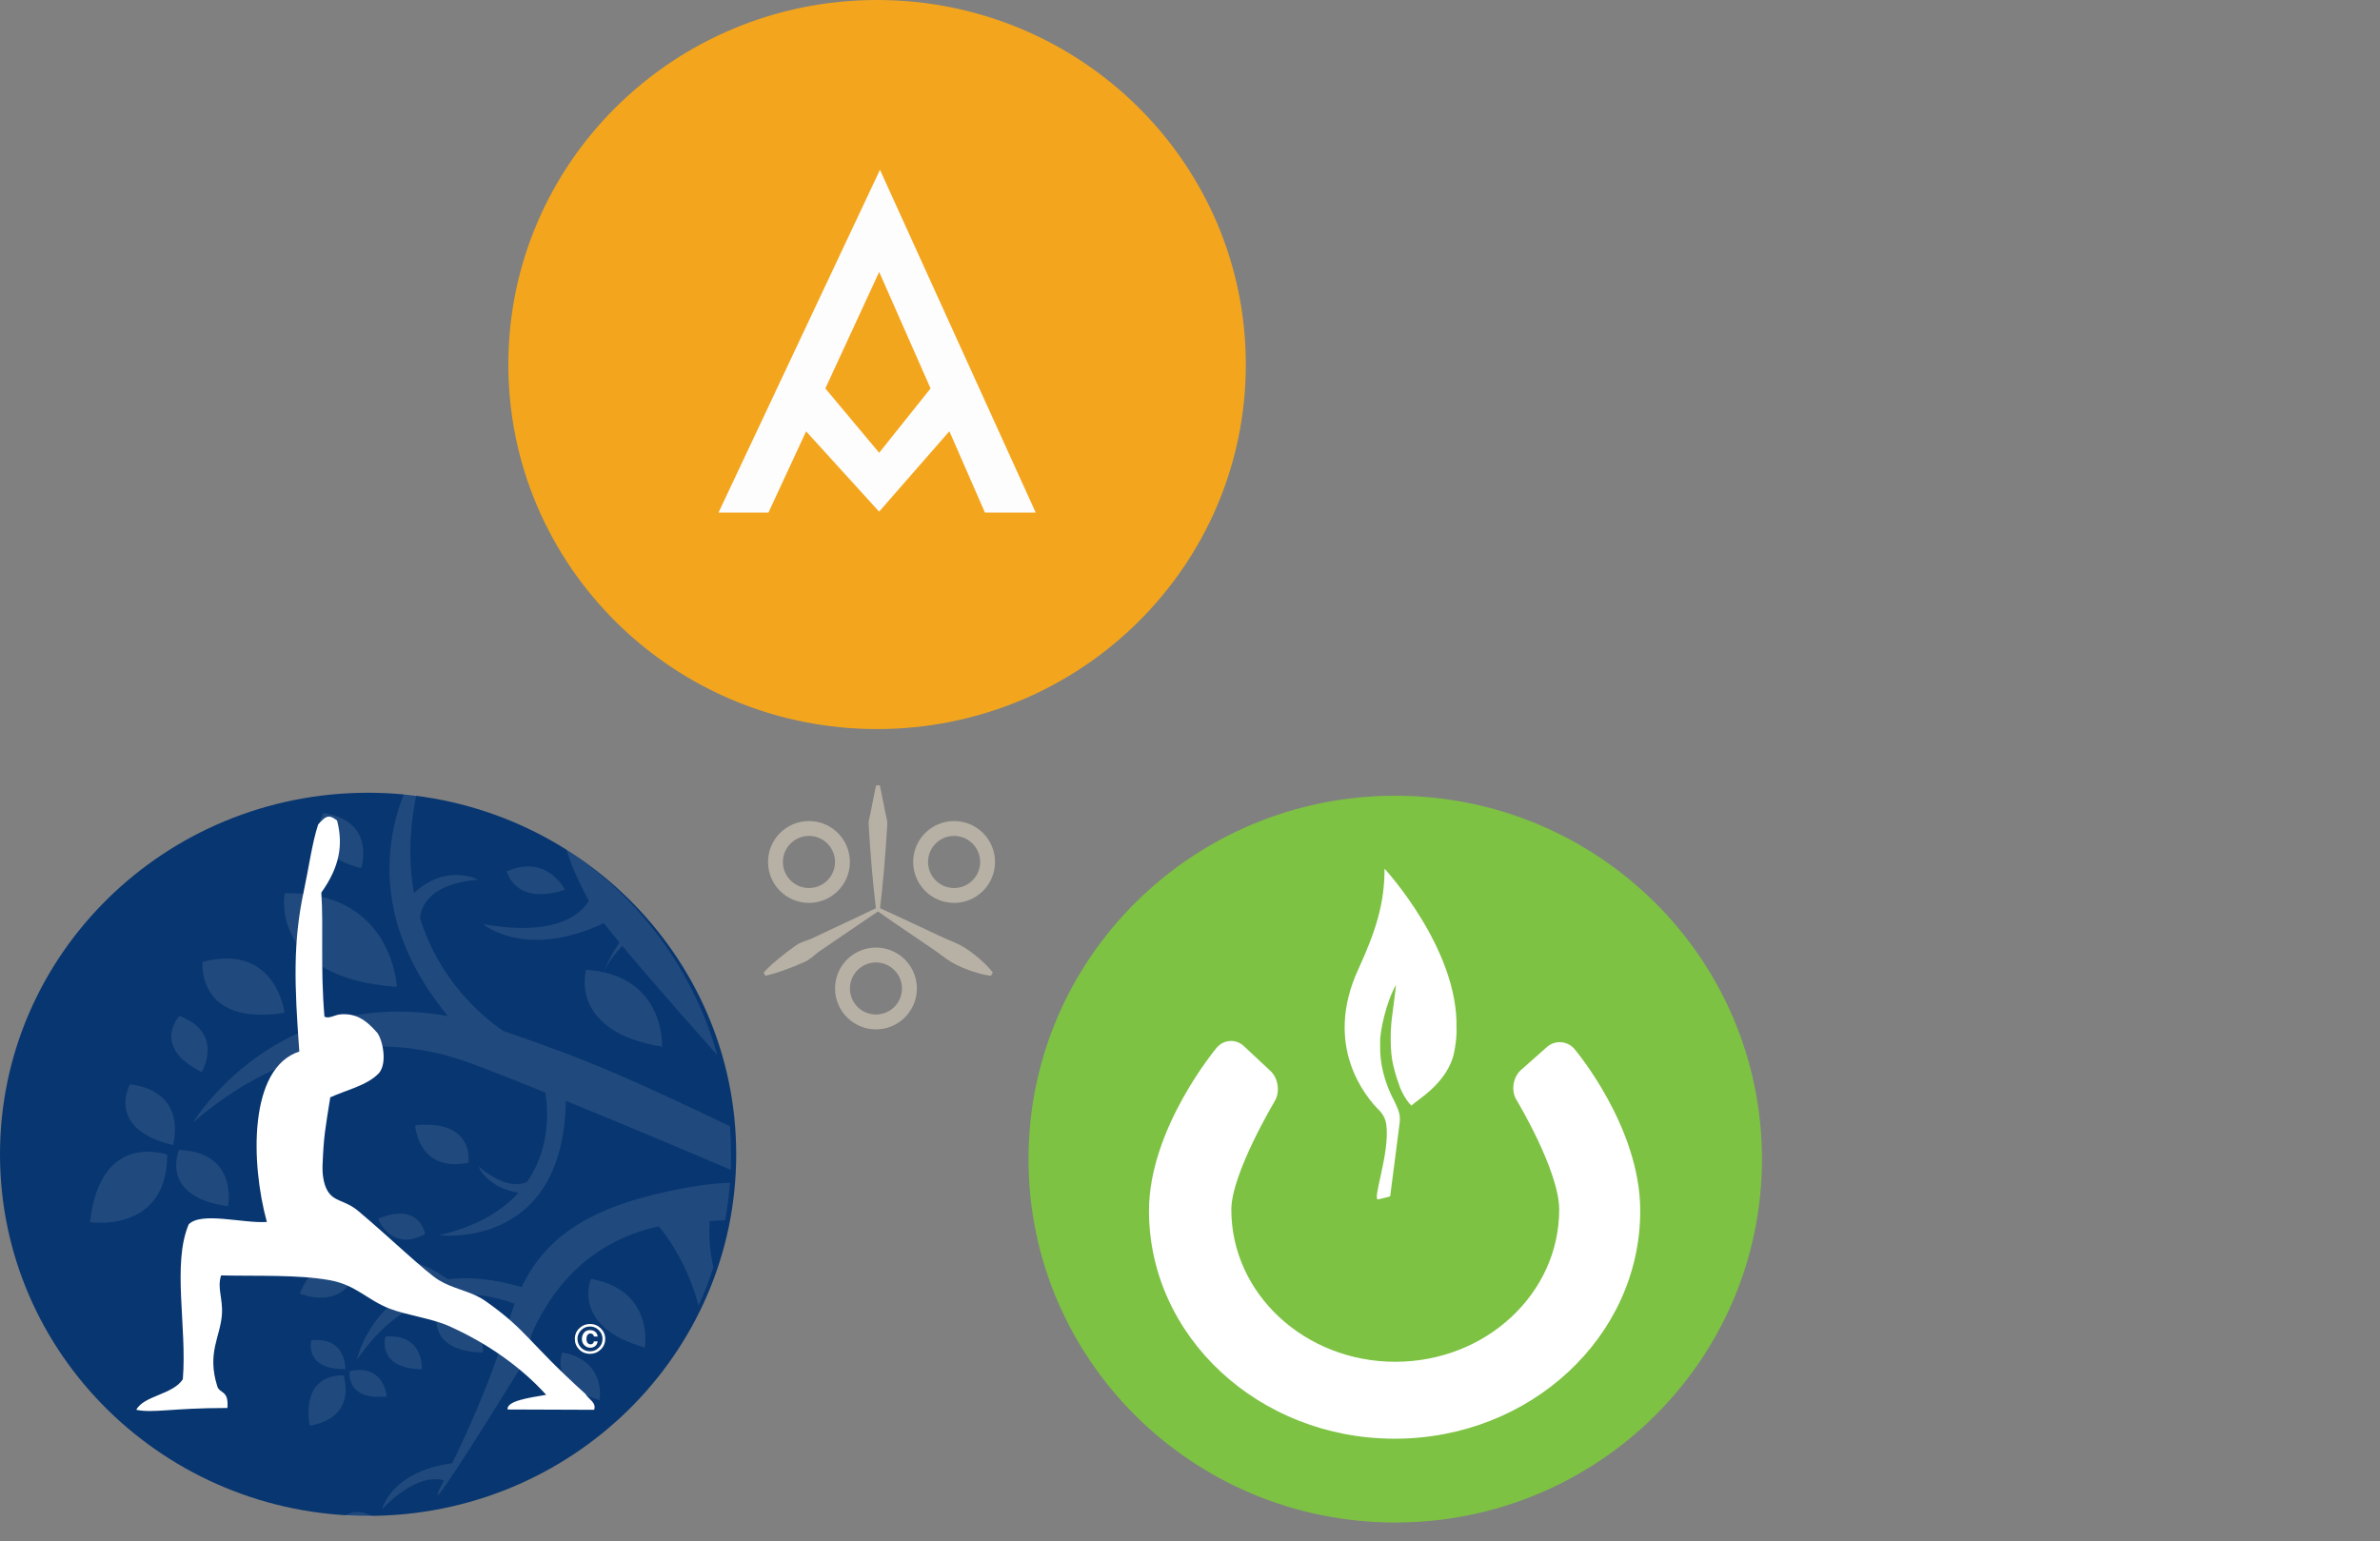
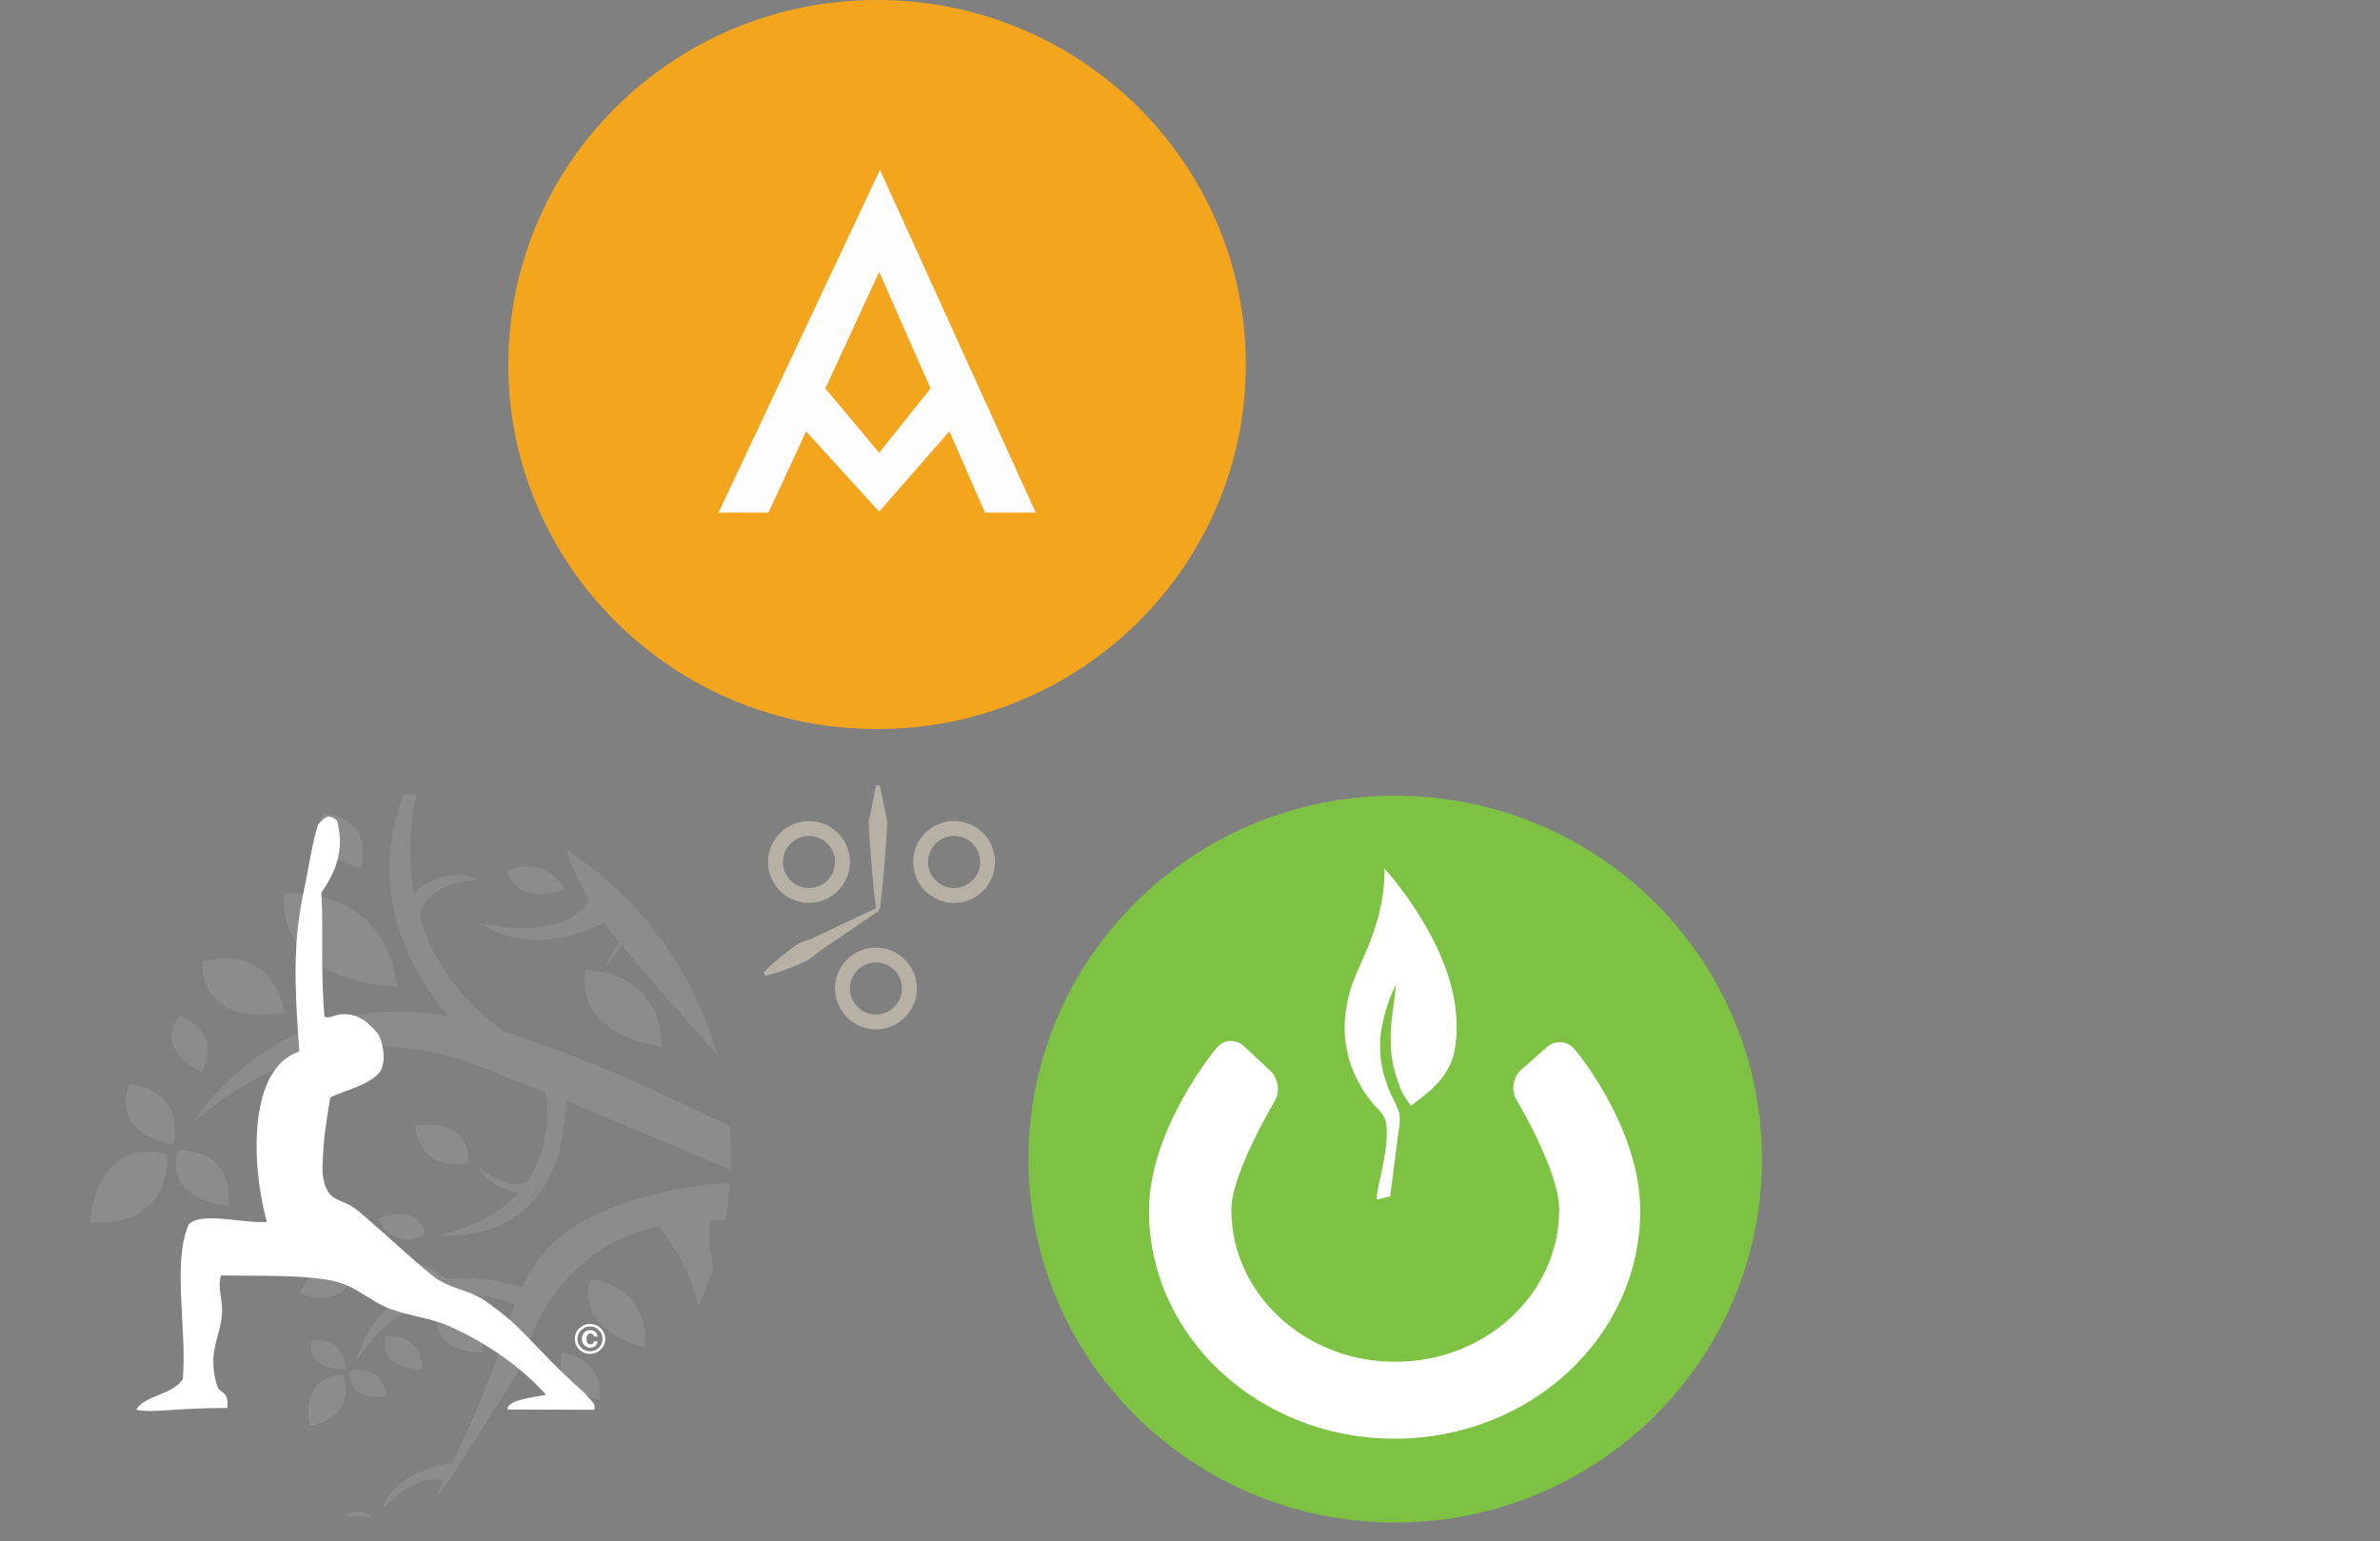
<svg xmlns="http://www.w3.org/2000/svg" xmlns:xlink="http://www.w3.org/1999/xlink" version="1.1" x="0px" y="0px" width="639.587px" height="414.204px" viewBox="0 0 639.587 414.204" enable-background="new 0 0 639.587 414.204" xml:space="preserve">
  <rect x="0" y="0" width="639.587" height="414.204" fill="#808080" stroke="none" />
  <defs>
</defs>
  <g>
    <g opacity="0">
      <path d="M264.36,138.271l-9.37-21.437l-18.737,21.437l-19.487-21.437l-9.94,21.437h-14.521l44.181-93.818l42.62,93.818H264.36z     M235.696,0.5c-54.455,0-98.585,43.643-98.585,97.479c0,53.836,44.13,97.48,98.585,97.48c54.467,0,98.599-43.644,98.599-97.48    C334.295,44.143,290.163,0.5,235.696,0.5" />
      <path fill="none" stroke="#000000" stroke-miterlimit="10" d="M264.36,138.271l-9.37-21.437l-18.737,21.437l-19.487-21.437    l-9.94,21.437h-14.521l44.181-93.818l42.62,93.818H264.36z M235.696,0.5c-54.455,0-98.585,43.643-98.585,97.479    c0,53.836,44.13,97.48,98.585,97.48c54.467,0,98.599-43.644,98.599-97.48C334.295,44.143,290.163,0.5,235.696,0.5" />
    </g>
    <g>
      <path fill="#F3A61D" d="M264.36,138.271l-9.37-21.437l-18.737,21.437l-19.487-21.437l-9.94,21.437h-14.521l44.181-93.818    l42.62,93.818H264.36z M235.696,0.5c-54.455,0-98.585,43.643-98.585,97.479c0,53.836,44.13,97.48,98.585,97.48    c54.467,0,98.599-43.644,98.599-97.48C334.295,44.143,290.163,0.5,235.696,0.5" />
      <path fill="none" stroke="#F3A61D" stroke-miterlimit="10" d="M264.36,138.271l-9.37-21.437l-18.737,21.437l-19.487-21.437    l-9.94,21.437h-14.521l44.181-93.818l42.62,93.818H264.36z M235.696,0.5c-54.455,0-98.585,43.643-98.585,97.479    c0,53.836,44.13,97.48,98.585,97.48c54.467,0,98.599-43.644,98.599-97.48C334.295,44.143,290.163,0.5,235.696,0.5" />
    </g>
  </g>
  <g>
    <g opacity="0">
      <polygon points="222.384,104.33 236.253,120.912 249.494,104.33 236.253,74.307   " />
      <polygon fill="none" stroke="#000000" stroke-miterlimit="10" points="222.384,104.33 236.253,120.912 249.494,104.33     236.253,74.307   " />
    </g>
    <g>
      <polygon fill="#F3A61D" points="222.384,104.33 236.253,120.912 249.494,104.33 236.253,74.307   " />
      <polygon fill="none" stroke="#F3A61D" stroke-miterlimit="10" points="222.384,104.33 236.253,120.912 249.494,104.33     236.253,74.307   " />
    </g>
  </g>
  <path fill="#7DC243" d="M473.496,311.548c0,53.948-44.122,97.678-98.554,97.678c-54.423,0-98.55-43.731-98.55-97.678  c0-53.942,44.127-97.67,98.55-97.67C429.374,213.878,473.496,257.606,473.496,311.548" />
  <path fill="#FFFFFF" d="M423.103,281.95c-1.885-2.221-5.22-2.454-7.399-0.52l-6.943,6.15c-2.181,1.928-2.743,5.55-1.237,8.046  c0,0,11.485,19.003,11.485,29.507c0,22.573-19.723,40.892-44.055,40.892c-24.334,0-44.054-18.319-44.054-40.892  c0-9.673,11.652-29.138,11.652-29.138c1.493-2.496,0.975-6.169-1.152-8.161l-7.136-6.667c-2.132-1.992-5.41-1.794-7.287,0.431  c0,0-18.207,21.629-18.207,43.841c0,33.826,29.552,61.262,66.009,61.262c36.457,0,66.008-27.436,66.008-61.262  C440.788,302.731,423.103,281.95,423.103,281.95" />
  <path fill="#FFFFFF" d="M372.537,302.215c-0.204-1.444-0.884-2.76-1.902-3.773c-3.709-3.718-15.048-17.354-5.628-37.883  c4.768-10.387,7.067-17.761,7.067-27.07c0,0,19.885,21.49,19.336,42.84c0,0,0.204,2.294-0.62,6.46  c-1.697,8.561-10.688,13.239-11.392,14.338c-0.165,0.265-2.534-2.591-3.521-5.861c-0.422-1.374-0.528-1.206-1.429-4.777  c-0.992-3.929-0.788-9.65-0.424-12.683c0.417-3.457,1.243-9.272,1.087-9.01c-2.564,4.497-4.322,12.446-4.22,15.391  c0.058,1.438-0.42,5.839,2.318,12.612c1.147,2.828,1.393,2.561,2.552,5.578c0.396,1.051,0.533,2.193,0.387,3.308l-2.56,19.871  c0,0-0.789,0.276-3.201,0.816C368.591,322.768,373.612,309.866,372.537,302.215" />
-   <path fill-rule="evenodd" clip-rule="evenodd" fill="#083670" d="M197.841,310.257c0,53.668-44.295,97.188-98.92,97.188  c-54.642,0-98.92-43.52-98.92-97.188c0-53.681,44.278-97.179,98.92-97.179C153.546,213.077,197.841,256.576,197.841,310.257" />
  <path fill-rule="evenodd" clip-rule="evenodd" fill="#FFFFFF" d="M81.686,239.292c1.284-5.998,2.181-12.693,3.818-17.703  c2.321-2.706,3.167-2.498,5.082-1.043c1.703,6.663,0.64,12.493-4.233,19.372c0.633,9.579-0.291,19.867,0.836,33.327  c1.298,0.694,2.685-0.514,4.45-0.619c3.784-0.256,6.508,1.221,9.756,4.986c1.437,1.962,2.764,8.132,0.429,10.838  c-3.181,3.34-8.642,4.468-13.066,6.494c-1.355,8.505-1.773,10.385-2.083,18.421c-0.059,1.499,0.097,4.668,1.362,6.74  c1.836,3.018,4.641,2.374,8.265,5.412c7.873,6.593,18.165,16.479,21.659,18.584c0.865,0.526,1.764,0.956,2.66,1.336  c3.386,1.445,6.831,2.14,9.828,4.249c11.316,7.98,11.238,10.836,26.864,24.96c0.849,1.447,3.033,2.343,2.351,4.286  c-8.346,0-14.947-0.087-23.276-0.087c-0.219-2.288,5.517-3.116,10.387-3.942c-6.818-7.537-15.97-13.973-26.296-18.551  c-4.433-1.965-11.157-2.852-15.686-4.578c-6.111-2.332-9.115-6.447-16.321-7.706c-8.49-1.5-19.417-1.035-29.059-1.259  c-1.115,3.532,0.553,6.152,0.215,10.628c-0.448,5.9-4.014,10.219-1.283,19.013c0.571,2.289,3.2,0.99,2.763,5.992  c-15.049,0-19.924,1.453-24.48,0.49c2.009-3.823,9.8-4.049,12.503-8.204c1.166-13.89-2.935-31.096,1.593-41.664  c3.469-3.432,14.47-0.209,20.992-0.617c-4.36-15.844-4.934-41.396,8.718-45.811C79.136,264.71,78.672,253.291,81.686,239.292" />
  <path fill="#FFFFFF" d="M161.409,362.749c-0.789,0.757-1.745,1.138-2.842,1.138c-1.157,0-2.136-0.396-2.908-1.162  c-0.783-0.779-1.175-1.732-1.175-2.856c0-1.166,0.424-2.141,1.266-2.913c0.797-0.729,1.729-1.092,2.818-1.092  c1.108,0,2.069,0.388,2.871,1.167c0.796,0.79,1.205,1.734,1.205,2.839C162.643,361.008,162.233,361.961,161.409,362.749   M156.175,357.542c-0.671,0.652-0.991,1.43-0.991,2.327c0,0.931,0.339,1.718,0.991,2.381c0.66,0.638,1.448,0.963,2.392,0.963  c0.912,0,1.716-0.325,2.369-0.982c0.662-0.649,0.982-1.445,0.982-2.362c0-0.897-0.32-1.662-0.982-2.327  c-0.654-0.666-1.458-0.998-2.369-0.998C157.604,356.544,156.817,356.875,156.175,357.542 M159.864,361.866  c-0.385,0.266-0.785,0.383-1.208,0.383c-0.617,0-1.156-0.225-1.609-0.662c-0.442-0.424-0.675-1.005-0.675-1.703  c0-0.672,0.202-1.221,0.587-1.69c0.389-0.466,0.921-0.691,1.608-0.691c0.417,0,0.788,0.085,1.108,0.256  c0.516,0.296,0.859,0.772,0.961,1.491l-1.033-0.023c-0.061-0.317-0.202-0.547-0.398-0.647c-0.172-0.116-0.362-0.164-0.559-0.164  c-0.305,0-0.559,0.115-0.74,0.372c-0.206,0.247-0.301,0.61-0.301,1.106c0,0.503,0.111,0.874,0.333,1.092  c0.215,0.232,0.46,0.348,0.768,0.348c0.278,0,0.472-0.076,0.631-0.232c0.142-0.156,0.237-0.334,0.266-0.56h1.017  C160.501,361.169,160.251,361.621,159.864,361.866" />
  <g>
    <defs>
      <path id="SVGID_1_" d="M4.679,310.367c0,53.779,42.932,97.367,95.881,97.367c52.95,0,95.884-43.587,95.884-97.367    c0-53.751-42.934-97.341-95.884-97.341C47.611,213.025,4.679,256.616,4.679,310.367" />
    </defs>
    <clipPath id="SVGID_3_">
      <use xlink:href="#SVGID_1_" overflow="visible" />
    </clipPath>
    <g opacity="0.1" clip-path="url(#SVGID_3_)">
      <g>
        <defs>
          <rect id="SVGID_2_" x="24.213" y="73.725" width="615.374" height="340.479" />
        </defs>
        <clipPath id="SVGID_4_">
          <use xlink:href="#SVGID_2_" overflow="visible" />
        </clipPath>
        <path clip-path="url(#SVGID_4_)" fill="#FFFFFF" d="M537.331,345.878c0,0-7.515-5.445-0.493-12.138     C536.838,333.739,544.702,337.257,537.331,345.878" />
        <path clip-path="url(#SVGID_4_)" fill="#FFFFFF" d="M536.248,359.22c0,0-6.907-6.162,0.804-12.125     C537.052,347.095,544.494,351.383,536.248,359.22" />
        <path clip-path="url(#SVGID_4_)" fill="#FFFFFF" d="M556.154,348.198c0,0-9.02,8.871-17.082-1.597     C539.072,346.601,545.452,336.947,556.154,348.198" />
        <path clip-path="url(#SVGID_4_)" fill="#FFFFFF" d="M505.931,366.784c0,0-13.712-6.33-4.736-19.086     C501.196,347.698,514.807,350.898,505.931,366.784" />
        <path clip-path="url(#SVGID_4_)" fill="#FFFFFF" d="M483.52,360.378c0,0-20.202-9.088-7.257-27.935     C476.264,332.443,496.307,336.924,483.52,360.378" />
        <path clip-path="url(#SVGID_4_)" fill="#FFFFFF" d="M614.617,320.084c0,0-8.325-10.09,3.805-16.848     C618.422,303.236,627.928,310.803,614.617,320.084" />
        <path clip-path="url(#SVGID_4_)" fill="#FFFFFF" d="M613.772,321.662c0,0,8.628,8.461-5.586,16.365     C608.186,338.027,600.962,327.188,613.772,321.662" />
        <path clip-path="url(#SVGID_4_)" fill="#FFFFFF" d="M639.586,329.798c0,0-15.642,9.045-22.862-8.097     C616.724,321.701,629.07,310.645,639.586,329.798" />
        <path clip-path="url(#SVGID_4_)" fill="#FFFFFF" d="M576.57,259.647c0,0-6.265-7.597,2.874-12.687     C579.444,246.96,586.612,252.666,576.57,259.647" />
        <path clip-path="url(#SVGID_4_)" fill="#FFFFFF" d="M571.724,273.19c0,0-5.431-8.183,4.2-12.343     C575.924,260.846,582.453,267.233,571.724,273.19" />
        <path clip-path="url(#SVGID_4_)" fill="#FFFFFF" d="M595.424,266.981c0,0-11.817,6.819-17.25-6.107     C578.174,260.873,587.48,252.543,595.424,266.981" />
        <path clip-path="url(#SVGID_4_)" fill="#FFFFFF" d="M351.06,287.481c0,0,2.32,8.815-7.489,9.749     C343.571,297.23,339.736,289.702,351.06,287.481" />
        <path clip-path="url(#SVGID_4_)" fill="#FFFFFF" d="M360.569,277.763c0,0,1.374,8.989-8.483,8.948     C352.086,286.711,349.066,278.844,360.569,277.763" />
        <path clip-path="url(#SVGID_4_)" fill="#FFFFFF" d="M350.185,285.854c0,0-11.235,3.632-12.245-11.615     C337.94,274.239,350.691,272.812,350.185,285.854" />
        <path clip-path="url(#SVGID_4_)" fill="#FFFFFF" d="M348.278,223.148c0,0-6.191,0.614-4.893-7.334     C343.385,215.814,350.1,216.519,348.278,223.148" />
        <path clip-path="url(#SVGID_4_)" fill="#FFFFFF" d="M339.007,207.172c0,0,6.62,1.368,4.099,7.791     C343.106,214.962,336.888,214.941,339.007,207.172" />
        <path clip-path="url(#SVGID_4_)" fill="#FFFFFF" d="M330.878,221.034c0,0,2.22-8.672,11.161-5.063     C342.039,215.971,341.748,224.216,330.878,221.034" />
        <path clip-path="url(#SVGID_4_)" fill="#FFFFFF" d="M359.389,127.368c0,0-3.852-7.523,7.482-9.744     C366.871,117.624,369.19,126.432,359.389,127.368" />
        <path clip-path="url(#SVGID_4_)" fill="#FFFFFF" d="M575.8,155.023c0,0,14.156,6.337,0.897,21.8     C576.697,176.823,563.168,167.044,575.8,155.023" />
        <path clip-path="url(#SVGID_4_)" fill="#FFFFFF" d="M576.161,179.041c0,0,13.401,7.686-1.431,21.777     C574.73,200.818,562.318,189.75,576.161,179.041" />
        <path clip-path="url(#SVGID_4_)" fill="#FFFFFF" d="M579.801,178.167c0,0,11.492-17.369,30.711,2.854     C610.511,181.02,594.321,196.938,579.801,178.167" />
        <path clip-path="url(#SVGID_4_)" fill="#FFFFFF" d="M425.523,141.061c0,0-7.487-13.22,12.664-18.04     C438.188,123.021,443.053,138.659,425.523,141.061" />
        <path clip-path="url(#SVGID_4_)" fill="#FFFFFF" d="M413.574,100.208c0,0,22.789-3.502,22.934,19.945     C436.508,120.153,416.613,127.523,413.574,100.208" />
        <path clip-path="url(#SVGID_4_)" fill="#FFFFFF" d="M317.856,212.146c0,0-13.944,5.895-17.066-13.502     C300.791,198.645,316.956,195.411,317.856,212.146" />
        <path clip-path="url(#SVGID_4_)" fill="#FFFFFF" d="M283.923,181.706c0,0,16.422-1.62,15.534,15.131     C299.456,196.837,284.96,201.326,283.923,181.706" />
        <path clip-path="url(#SVGID_4_)" fill="#FFFFFF" d="M297.758,199.984c0,0,5.687,19.38-22.048,19.883     C275.71,219.867,274.164,198.09,297.758,199.984" />
        <path clip-path="url(#SVGID_4_)" fill="#FFFFFF" d="M353.967,164.892c0,0-7.695,3.263-9.409-7.449     C344.558,157.443,353.473,155.666,353.967,164.892" />
-         <path clip-path="url(#SVGID_4_)" fill="#FFFFFF" d="M335.234,148.103c0,0,9.069-0.896,8.574,8.346     C343.808,156.448,335.803,158.927,335.234,148.103" />
        <path clip-path="url(#SVGID_4_)" fill="#FFFFFF" d="M342.874,158.182c0,0,3.146,10.706-12.18,10.975     C330.695,169.156,329.85,157.142,342.874,158.182" />
        <path clip-path="url(#SVGID_4_)" fill="#FFFFFF" d="M537.736,227.342c0,0,3.049,10.244-8.409,11.689     C529.326,239.031,524.552,230.356,537.736,227.342" />
        <path clip-path="url(#SVGID_4_)" fill="#FFFFFF" d="M544.184,261.667c0,0,10.069,7.513-3.369,17.526     C540.815,279.193,531.868,269.025,544.184,261.667" />
        <path clip-path="url(#SVGID_4_)" fill="#FFFFFF" d="M515.449,213.554c0,0,8.079,11.756-5.814,18.003     C509.635,231.558,500.032,222.432,515.449,213.554" />
        <path clip-path="url(#SVGID_4_)" fill="#FFFFFF" d="M526.016,164.437c0,0-10.916-18.041,10.162-26.147     C536.177,138.291,549.589,152.561,526.016,164.437" />
        <path clip-path="url(#SVGID_4_)" fill="#FFFFFF" d="M521.925,292.773c0,0,9.437,5.464-0.211,17.713     C521.714,310.486,512.843,302.251,521.925,292.773" />
        <path clip-path="url(#SVGID_4_)" fill="#FFFFFF" d="M501.669,280.17c0,0,13.623,7.883-0.28,25.545     C501.39,305.716,488.585,293.828,501.669,280.17" />
        <path clip-path="url(#SVGID_4_)" fill="#FFFFFF" d="M186.204,145.68c0,0,7.374-4.079,12.272,6.847     C198.476,152.527,189.363,155.206,186.204,145.68" />
        <path clip-path="url(#SVGID_4_)" fill="#FFFFFF" d="M375.582,179.052c0,0-5.831-20.45,16.989-26.939     C392.571,152.113,401.851,168.782,375.582,179.052" />
        <path clip-path="url(#SVGID_4_)" fill="#FFFFFF" d="M504.114,136.017c0,0,19.292,17.352-9.608,41.442     C494.506,177.46,477.933,153.841,504.114,136.017" />
        <path clip-path="url(#SVGID_4_)" fill="#FFFFFF" d="M289.739,97.872c0,0,26.136,3.205,17.15,39.078     C306.889,136.95,279.196,127.117,289.739,97.872" />
        <path clip-path="url(#SVGID_4_)" fill="#FFFFFF" d="M415.003,174.474c0,0,0.593,20.651-30.193,18.152     C384.811,192.626,389.483,169.952,415.003,174.474" />
        <path clip-path="url(#SVGID_4_)" fill="#FFFFFF" d="M480.234,123.524c0,0,12.806,5.503,1.117,19.593     C481.35,143.117,469.061,134.502,480.234,123.524" />
        <path clip-path="url(#SVGID_4_)" fill="#FFFFFF" d="M218.366,151.96c0,0-12.898-8.472,2.751-21.668     C221.118,130.291,232.833,142.064,218.366,151.96" />
        <path clip-path="url(#SVGID_4_)" fill="#FFFFFF" d="M222.001,128.197c0,0-11.924-9.696,5.042-21.275     C227.043,106.922,237.456,119.793,222.001,128.197" />
        <path clip-path="url(#SVGID_4_)" fill="#FFFFFF" d="M188.45,120.879c0,0,18.637-13.186,29.822,7.619     C218.272,128.499,204.052,143.846,188.45,120.879" />
-         <path clip-path="url(#SVGID_4_)" fill="#FFFFFF" d="M258.775,112.172c0,0,13.982-0.758,10.236,16.942     C269.011,129.115,254.008,126.877,258.775,112.172" />
        <path clip-path="url(#SVGID_4_)" fill="#FFFFFF" d="M558.008,319.852c0,0,18.593,0.059,12.189,23.242     C570.196,343.094,550.475,339.005,558.008,319.852" />
        <path clip-path="url(#SVGID_4_)" fill="#FFFFFF" d="M373.218,255.127c0,0-5.321,19.219-29.098,6.04     C344.12,261.167,354.222,241.933,373.218,255.127" />
        <path clip-path="url(#SVGID_4_)" fill="#FFFFFF" d="M349.681,244.707c0,0-4.327,12.147-19.014,2.616     C330.667,247.324,338.067,235.378,349.681,244.707" />
        <path clip-path="url(#SVGID_4_)" fill="#FFFFFF" d="M92.824,367.994c0,0,0.305-8.804-9.191-7.726     C83.633,360.268,81.615,368.156,92.824,367.994" />
        <path clip-path="url(#SVGID_4_)" fill="#FFFFFF" d="M103.914,375.319c0,0-0.63-8.809-9.954-6.777     C93.96,368.543,92.779,376.585,103.914,375.319" />
        <path clip-path="url(#SVGID_4_)" fill="#FFFFFF" d="M83.216,383.178c0,0,12.396-1.201,9.131-13.468     C92.347,369.71,80.915,368.517,83.216,383.178" />
        <path clip-path="url(#SVGID_4_)" fill="#FFFFFF" d="M272.522,270.29c0,0,3.215,7.642,10.886,3.174     C283.408,273.464,282.004,265.987,272.522,270.29" />
-         <path clip-path="url(#SVGID_4_)" fill="#FFFFFF" d="M260.161,268.191c0,0,4.029,7.258,11.18,2.074     C271.341,270.265,269.145,262.955,260.161,268.191" />
-         <path clip-path="url(#SVGID_4_)" fill="#FFFFFF" d="M272.235,268.656c0,0,10.216-3.232,2.433-14.871     C274.668,253.785,264.591,259.431,272.235,268.656" />
+         <path clip-path="url(#SVGID_4_)" fill="#FFFFFF" d="M260.161,268.191c0,0,4.029,7.258,11.18,2.074     " />
        <path clip-path="url(#SVGID_4_)" fill="#FFFFFF" d="M238.605,222.009c0,0,4.859-2.798-0.535-7.889     C238.071,214.12,233.579,218.154,238.605,222.009" />
        <path clip-path="url(#SVGID_4_)" fill="#FFFFFF" d="M236.426,205.529c0,0-4.047,4.458,1.377,7.803     C237.802,213.332,242.326,210.072,236.426,205.529" />
        <path clip-path="url(#SVGID_4_)" fill="#FFFFFF" d="M250.108,211.366c0,0-6.474-5.153-10.971,2.146     C239.137,213.512,243.971,219.365,250.108,211.366" />
        <path clip-path="url(#SVGID_4_)" fill="#FFFFFF" d="M177.033,158.091c0,0-1.422-7.474-10.902-3.17     C166.131,154.921,169.363,162.556,177.033,158.091" />
        <path clip-path="url(#SVGID_4_)" fill="#FFFFFF" d="M164.954,154.896c0,0-2.187-7.31-11.167-2.074     C153.787,152.822,157.805,160.069,164.954,154.896" />
        <path clip-path="url(#SVGID_4_)" fill="#FFFFFF" d="M168.3,138.424c0,0-10.089,5.63-2.448,14.854     C165.852,153.278,176.077,150.046,168.3,138.424" />
        <path clip-path="url(#SVGID_4_)" fill="#FFFFFF" d="M34.941,291.429c0,0-6.751,12.008,11.532,16.335     C46.474,307.764,50.859,293.566,34.941,291.429" />
        <path clip-path="url(#SVGID_4_)" fill="#FFFFFF" d="M48.091,309.092c0,0-5.449,12.617,13.199,15.117     C61.29,324.209,64.144,309.647,48.091,309.092" />
        <path clip-path="url(#SVGID_4_)" fill="#FFFFFF" d="M44.943,310.363c0,0-18.045-6.625-20.731,18.132     C24.213,328.495,44.891,331.627,44.943,310.363" />
        <path clip-path="url(#SVGID_4_)" fill="#FFFFFF" d="M136.54,202.653c0,0-1.938-13.537-19.296-6.502     C117.244,196.151,122.428,210.08,136.54,202.653" />
        <path clip-path="url(#SVGID_4_)" fill="#FFFFFF" d="M115.124,195.996c0,0-3.371-13.265-19.904-4.542     C95.22,191.454,101.871,204.785,115.124,195.996" />
        <path clip-path="url(#SVGID_4_)" fill="#FFFFFF" d="M122.428,166.675c0,0-18.557,9.361-5.56,26.507     C116.869,193.181,135.473,188.142,122.428,166.675" />
        <path clip-path="url(#SVGID_4_)" fill="#FFFFFF" d="M254.614,198.099c0,0,13.452-3.005,4.865-18.761     C259.479,179.338,245.909,185.44,254.614,198.099" />
        <path clip-path="url(#SVGID_4_)" fill="#FFFFFF" d="M262.314,158.182c0,0-12.852,7.421-2.867,19.148     C259.447,177.329,272.507,173.002,262.314,158.182" />
        <path clip-path="url(#SVGID_4_)" fill="#FFFFFF" d="M262.448,178.729c0,0,6.676,17.089,27.15,2.942     C289.599,181.672,278.558,165.007,262.448,178.729" />
        <path clip-path="url(#SVGID_4_)" fill="#FFFFFF" d="M201.948,182.588c0,0,7.417-1.661,2.678-10.353     C204.626,172.235,197.147,175.596,201.948,182.588" />
        <path clip-path="url(#SVGID_4_)" fill="#FFFFFF" d="M206.172,160.573c0,0-7.076,4.073-1.575,10.553     C204.597,171.126,211.821,168.74,206.172,160.573" />
        <path clip-path="url(#SVGID_4_)" fill="#FFFFFF" d="M206.262,171.911c0,0,3.679,9.42,14.983,1.605     C221.245,173.516,215.151,164.322,206.262,171.911" />
        <path clip-path="url(#SVGID_4_)" fill="#FFFFFF" d="M101.59,327.582c0,0,3.479,9.058,12.647,4.122     C114.237,331.705,112.877,322.872,101.59,327.582" />
        <path clip-path="url(#SVGID_4_)" fill="#FFFFFF" d="M117.525,352.518c0,0-3.128,10.75,12.236,11.002     C129.761,363.519,130.604,351.438,117.525,352.518" />
        <path clip-path="url(#SVGID_4_)" fill="#FFFFFF" d="M111.571,302.457c0,0,0.69,12.795,14.296,10.069     C125.867,312.526,127.768,300.852,111.571,302.457" />
        <path clip-path="url(#SVGID_4_)" fill="#FFFFFF" d="M76.445,272.234c0,0-2.129-18.835-22.005-13.718     C54.44,258.516,52.657,275.929,76.445,272.234" />
        <path clip-path="url(#SVGID_4_)" fill="#FFFFFF" d="M151.105,363.519c0,0-3.817,8.915,10.043,12.796     C161.148,376.315,163.019,365.665,151.105,363.519" />
        <path clip-path="url(#SVGID_4_)" fill="#FFFFFF" d="M158.807,343.748c0,0-5.51,12.85,14.47,18.444     C173.277,362.192,175.951,346.834,158.807,343.748" />
        <path clip-path="url(#SVGID_4_)" fill="#FFFFFF" d="M147.324,174.649c0,0-3.93,6.409,6.238,10.859     C153.563,185.508,156.19,177.564,147.324,174.649" />
        <path clip-path="url(#SVGID_4_)" fill="#FFFFFF" d="M194.115,204.188c0,0-7.188-17.939-27.421-10.721     C166.695,193.467,169.236,210.468,194.115,204.188" />
        <path clip-path="url(#SVGID_4_)" fill="#FFFFFF" d="M76.506,240.107c0,0-4.359,22.724,30.137,25.138     C106.643,265.245,105.52,239.378,76.506,240.107" />
        <path clip-path="url(#SVGID_4_)" fill="#FFFFFF" d="M162.849,221.479c0,0,11.121,15.343,32.133-2.584     C194.982,218.895,178.9,204.843,162.849,221.479" />
        <path clip-path="url(#SVGID_4_)" fill="#FFFFFF" d="M86.912,218.508c0,0-6.241,10.705,10.153,14.848     C97.065,233.356,101.195,220.653,86.912,218.508" />
        <path clip-path="url(#SVGID_4_)" fill="#FFFFFF" d="M238.307,258.336c0,0,14.626,11.206,24.568-10.836     C262.875,247.5,244.783,238.785,238.307,258.336" />
        <path clip-path="url(#SVGID_4_)" fill="#FFFFFF" d="M249.647,238.442c0,0,9.927,6.57,15.289-8.055     C264.936,230.387,252.875,225.575,249.647,238.442" />
        <path clip-path="url(#SVGID_4_)" fill="#FFFFFF" d="M447.502,328.217c-14.492,12.023-1.04,23.892-1.04,23.892     C461.91,336.369,447.502,328.217,447.502,328.217" />
        <path clip-path="url(#SVGID_4_)" fill="#FFFFFF" d="M568.83,364.069c-1.374,11.668,10.171,11.251,10.171,11.251     C579.186,361.566,568.83,364.069,568.83,364.069" />
        <path clip-path="url(#SVGID_4_)" fill="#FFFFFF" d="M194.713,352.503c4.545-1.05,13.053-0.254,24.795,12.413     c0,0-3.039-14.689-26.45-19.123c-1.599-5.43-2.821-11.052-2.357-17.559c19.377-2.267,52.256,14.604,61.093,20.991     c29.492,21.291,65.189,27.235,89.347,42.531c1.885,16.859,47.657,18.607,56.77,2.62c9.65-15.215,19.355-31.501,25.134-50.181     c3.506-11.278,21.146-47.128,39.852-57.474c4.83,5.471,7.552,11.225,9.833,17.067c-17.727,18.815-10.422,33.745-10.422,33.745     c1.802-18.679,8.776-24.783,13.511-26.777c18.79,37.057,56.937,35.706,56.937,35.706c-17.856-5.5-30.132-13.43-38.601-22.001     c13.221-2.229,14.581-12.449,14.581-12.449c-9.266,10.197-16.222,8.622-19.648,6.68c-12.147-15.586-13.385-31.983-13.201-39.411     c12.75-5.506,29.339-7.233,48.776,3.193c1.725,0.928,4.301,3.136,8.439,6.149c7.15,23.337,22.891,26.035,22.891,26.035     c-11.135-8.953-14.827-16.134-15.679-21.188c12.31,7.683,33.238,17.789,69.857,25.794c0,0-16.296-6.077-36.718-16.319     c2.067-2.57,7.23-5.877,19.928-3.695c0,0-8.889-7.436-25.034,1.057l0.039,0.049c-12.992-6.741-27.161-14.991-39.698-24.329     c-1.429-1.078-2.872-2.057-4.323-2.995c5.87-9.059,20.101-23.488,47.923-13.578c0,0-13.961-11.861-31.405-5.884     c0.084-3.394,2.108-8.685,11.143-15.038c0,0-11.257,1.07-16.23,17.266c-5.253,2.833-10.709,7.397-16.12,14.468     c-13.94-7.332-29.25-7.814-52.427,2.285c-7.434,3.238-16.206,7.349-24.226,14.853c9.537-16.334,21.305-36.263,32.093-53.94     c28.004,35.369,54.701,10.357,54.701,10.357c-10.704,4.393-19.521,4.935-26.644,3.452c6.717-6.93,4.701-13.058,4.701-13.058     c-2.283,9.691-6.577,11.605-8.824,11.92c-12.02-4.169-18.416-14.088-20.581-18.136c4.299-6.99,8.39-13.516,12.023-19.131     c4.835-7.459,12.512-16.666,24.424-23.685c21.667,14.305,35.724,3.971,35.724,3.971c-17.832,1.644-25.401-3.315-28.61-7.642     c11.654-5.214,26.576-8.268,45.725-6.636c0,0-44.736-18.471-80.078,18.274c2.024-55.013-44.623-67.048-44.623-67.048     c15.388,10.308,24.739,21.375,30.244,31.956c-13.324-1.595-17.705,7.787-17.705,7.787c11.965-7.128,18.145-3.656,20.813-0.828     c3.411,9.045,4.226,17.537,3.891,24.651c-5.342,1.315-19.482,4.6-37.235,7.292c0.013-0.57,0.096-1.211,0.27-1.908     c16.616-6.206,19.239-17.816,19.239-17.816c-1.993,2.07-3.89,3.821-5.715,5.337c-0.03-0.007-7.823-0.566-14.913,7.94     c-4.005,0.767-6.966,0.085-8.84-0.695c-1.245-7.528-3.606-19.165-11.305-30.078c11.326-25.365-10.997-32.473-10.997-32.473     c14.016,11.113,11.675,22.794,8.596,29.312c-4.856-5.939-11.487-11.515-20.617-15.888c-2.818-1.349-6.356-2.821-10.319-3.894     l1.192-0.299c-6.783-16.485-18.496-16.342-18.496-16.342c11.713,6.506,13.121,12.498,12.848,15.646     c-12.063-2.103-26.546,0.454-36.161,19.488c0,0,15.431-20.592,42.82-10.704c3.677,1.318,13.872,6.72,21.64,17.993     c-5.754,0.279-17.962,2.222-25.685,13.234c-2.03-2.78-3.626-8.199-0.228-18.494c0,0-8.407,7.304-2.514,23.214     c-2.512,5.282-4.114,12.093-4.152,20.889c-3.217,0.432-6.296,1.138-9.296,2.152c-3.778-2.872-8.195-5.851-13.121-8.464     c12.051-7.441,14.424-20.822,14.424-20.822c-5.941,9.679-12.712,15.177-19.368,18.054c1.181-9.425-4.201-13.211-4.201-13.211     c2.851,6.341,2.602,10.195,1.65,12.479c-2.39-0.95-4.849-1.79-7.366-2.454c-1.627-8.907-8.564-8.785-8.564-8.785     c4.984,3.117,5.852,6.048,5.6,8.115c-6.119-1.233-12.558-1.389-19.044,0.148c-0.181-1.906-0.362-3.77-0.547-5.616     c-2.301-0.972-4.538-3.024-6.12-6.989c0,0,2.191-1.896,5.308-2.158c-0.16-1.789-0.297-3.537-0.425-5.215     c-0.67-8.776-0.1-20.599,5.197-33.084c26.209-0.872,31.236-17.261,31.236-17.261c-13.387,11.53-22.516,11.865-27.75,10.249     c6.206-10.878,16.374-21.902,32.792-31.562c0,0-47.357,10.74-53.358,60.607c-32.02-45.511-76.986-28.474-76.986-28.474     c18.717-0.51,33.026,3.031,43.927,8.423c-11.714,6.332-9.495,16.403-9.495,16.403c5.267-12.593,12.378-13.319,16.266-12.581     c16.514,10.647,23.341,25.4,25.827,32.604c0.363,7.642,0.675,13.797,1.177,20.076c-0.209,0.124-0.365,0.214-0.365,0.214     c0.129-0.075,0.254-0.138,0.365-0.214c1.311,16.199,3.853,33.279,11.886,79.236c0,0-39.298-62.204-53.397-81.076     c17.651-18.195,10.836-33.06,10.836-33.06c-2.612,21.264-11.516,26-16.067,27.021c-4.971-4.741-12.62-11.574-23.257-16.132     c1.255,4.814-0.093,7.832-2.079,9.703c1.422,0.779,2.836,1.628,4.257,2.561c-5.612,2.282-10.238,5.756-14.031,9.871     c-1.3-1.363-2.327-3.954-0.434-8.83c0,0-5.123,3.534-1.336,10.863c-11.373,13.917-14.475,33.383-15.154,39.063     c-6.951,0.431-14.42,1.646-21.427,4.3c-6.772-6.256-12.29-2.167-12.29-2.167c5.928-0.362,8.426,1.512,9.479,3.308     c-3.878,1.72-7.557,3.957-10.871,6.759c-1.233-1.516-2.46-3.048-3.679-4.6c-19.93-25.343-9.381-48.932-6.054-53.888     c6.563-9.771,14.846-13.687,21.908-15.021c-10.025,5.545-18.491,15.855-14.871,35.213c0,0-0.087-14.847,12.443-25.312     c-0.025-1.926,0.504-3.358,0.504-3.358c1.394-0.021,2.586,0.131,3.682,0.343c3.146-1.941,6.885-3.609,11.333-4.833     c3.918-1.08,16.138-2.641,29.857,2.634c0.975-5.978,5.733-6.88,7.75-6.995c-1.067-0.432-2.115-0.877-3.241-1.263     c-6.393-26.914-28.704-19.868-28.704-19.868c18.069,0.928,23.323,11.676,24.842,18.702c-7.557-1.997-16.32-2.692-26.35-1.004     c-3.092,0.534-6.838,1.389-10.687,2.785l0.759-0.932c-15.532-9.391-24.906-2.576-24.906-2.576     c9.123-0.996,14.245,0.538,17.157,2.484c-9.399-0.379-16.45,3.885-21.534,9.123c-1.947-2.137-4.283-7.25,0.621-18.103     c0,0-8.598,6.026-4.341,21.575l1.036-0.409c-2.277,2.861-4.036,5.769-5.335,8.233c-4.2,7.963-5.911,15.489-6.122,22.35     c-5.897-3.14-14.127-10.416-10.139-25.826c0,0-12.248,16.836,10.139,29.374c0.486,11.973,5.264,21.675,8.583,27.826     c-2.14,3.535-8.754,9.752-28.466,6.251c0,0,11.468,9.679,32.478-0.261c1.153,1.48,2.589,3.246,4.205,5.193     c-1.616,2.349-3.039,4.956-4.205,7.866c0.579-1.235,2.039-3.878,4.957-6.943c16.976,20.36,53.385,60.283,53.385,60.283     c-54.137-26.356-61.29-29.024-85.433-37.455c-5.783-4.003-17.185-13.651-22.302-30.355c0.364-3.455,2.919-9.209,15.617-10.273     c0,0-8.441-4.536-17.244,3.594c-1.909-10.577-1.268-23.531,4.182-39.085c0,0-27.244,33.155,4.956,72.161     c-46.246-8.273-68.491,28.561-68.491,28.561c13.015-11.188,25.602-16.782,36.992-19.079c0.067,4.819-2.671,12.397-16.576,20.538     c0,0,16.027,0.164,23.796-21.571c12.582-1.134,23.328,1.542,31.007,4.453c5.791,2.18,12.388,4.793,19.439,7.635     c0.676,4.084,1.577,14.634-4.86,23.959c-1.797,0.925-5.998,1.812-13.076-4.058c0,0,1.971,5.516,10.719,7.05     c-4.372,4.816-11.081,9.024-21.318,11.422c0,0,33.411,4.243,34.029-36.147c17.711,7.222,37.411,15.571,53.479,22.467     c-10.03-1.266-18.708,0.346-25.942,1.872c-22.49,4.768-33.361,13.13-39.406,25.751c-7.911-2.323-14.425-2.795-19.82-2.099     c-12.696-9.19-21.457-4.086-21.457-4.086c10.11-0.088,14.567,2.692,16.483,5.128c-16.017,4.774-19.542,20.712-19.542,20.712     c14.708-21.77,33.11-18.716,42.47-15.184c-0.55,1.429-1.042,2.908-1.493,4.427c-3.901,13.364-9.615,26.793-15.308,38.483v-0.055     c-16.471,2.25-18.801,12.323-18.801,12.323c8.016-8.243,13.626-8.529,16.552-7.735c-9.136,18.147,21.376-31.518,21.376-31.518     c1.339-4.358,1.969-7.333,2.716-8.897c8.313-17.755,21.379-25.189,33.717-27.841c4.288,5.299,12.549,17.891,12.404,35.611     C188.087,368.41,194.713,352.503,194.713,352.503l-5.883,11.433 M456.855,182.577c-3.482,2.908-6.642,4.868-9.458,6.138     C449.482,186.745,452.487,184.652,456.855,182.577 M382.143,223.085c2.302,3.239,4.055,9.299,5.053,16.68     c-6.712,2.803-18.313,4.573-28.481-9.039c0,0,5.419,20.153,28.872,12.392c0.446,4.382,0.632,9.141,0.536,13.961     c-1.22,0.539-2.416,0.796-3.417,0.894c-19.332-5.602-30.361-18.107-34.772-24.193c4.258-7.228,10.59-14.137,19.963-19.023     C374.707,216.377,379.202,218.981,382.143,223.085 M384.734,316.568c0.337,4.836,0.467,8.881,0.749,12.493     c-6.485-9.652-11.454-22.889-10.845-40.559v0.004v-0.019c0.198-6.272,1.095-13.108,2.895-20.542c0,0-3.707,5.545-6.24,14.554     c-6.111-12.357-4.394-19.566-2.127-23.314c6.415,3.246,12.61,5.259,18.462,6.392c-0.167,1.914-0.395,3.82-0.661,5.701     C385.737,279.608,384.16,308.218,384.734,316.568 M351.577,197.832c4.174,2.107,8.611,4.767,13.302,8.071     c-1.34,0.691-2.673,1.432-3.993,2.267c-3.987,0.142-8.944,0.931-13.8,4.147c0,0,3.509-0.324,8.397-0.078     c-5.732,4.927-11.181,11.761-16.616,21.046c-3.999,6.886-8.552,15.212-10.434,25.837c-0.785-6.41-1.631-13.334-2.486-20.476     c-1.03-0.145-2.14-0.393-3.402-0.811c0,0,0.762-2.483,2.798-4.322c-1.405-12.026-2.805-24.513-4.043-36.236     C334.509,201.016,344.303,200.442,351.577,197.832 M344.458,194.654c-10.674,1.745-20.011-1.904-23.794-3.694     c-0.009-0.146-0.034-0.283-0.053-0.436C326.689,190.096,334.708,190.844,344.458,194.654 M219.204,218.988     c-0.165,0.155-0.37,0.286-0.544,0.439c-1.141,0.863-2.061,1.735-2.947,2.614c6.57-23.361,17.341-33.911,25.516-38.663     c4.964,3.533,9.85,8.192,14.38,14.315c17.575,23.738,30.286,45.654,58.783,102.048c2.988,5.91,5.093,11.738,14.025,22.546     c0,0-16.051-3.802-38.265-32.724c-2.662-3.46-6.493-9.085-10.948-15.571c10.074-24.202-2.522-35.817-2.522-35.817     c4.998,17.138,1.422,25.331-2.09,29.114c-2.786-4.01-5.725-8.155-8.698-12.193c-4.975-6.752-16.209-18.227-29.363-19.942     l0.038-0.027c0,0-0.238-0.042-0.685-0.124c-0.311-1.25-0.639-2.022-0.639-2.022c0.017,0.659-0.006,1.271-0.038,1.885     c-2.996-0.544-10.688-1.773-20.109-1.773c4.153-11.307,18.336-19.591,18.336-19.591     C226.896,213.727,222.313,216.713,219.204,218.988 M269.504,292.246c4.24-6.962,4.071-12.085,3.266-15.061     c0.2,0.355,0.412,0.708,0.609,1.061c1.019,1.847,2.782,4.708,4.943,8.055c2.354-1.14,4.826-0.592,4.826-0.592     c0.399,2.849-0.093,4.905-1.02,6.405c6.202,9.319,13.721,19.966,17.155,23.92c3.249,3.708,5.82,6.887,8.264,9.646     C294.756,321.013,280.693,311.365,269.504,292.246 M277.233,312.654c-0.22,0.123-0.468,0.242-0.711,0.354     c-0.097-0.561-0.191-1.114-0.305-1.673C276.566,311.774,276.874,312.23,277.233,312.654 M214.011,238.229     c1.994-0.026,4.061-0.014,6.219,0.054c-1.228,0.603-2.484,1.277-3.802,2.144c-0.211,0.144-0.435,0.284-0.648,0.428     c-0.49,0.343-1.013,0.714-1.53,1.111c-0.167-0.826-0.297-1.592-0.322-2.283C213.915,239.185,213.983,238.715,214.011,238.229      M234.223,241.176c-2.584,8.863-9.551,12.108-14.665,13.28c-1.624-2.83-2.959-5.53-3.919-7.951     C220.946,243.591,227.652,240.968,234.223,241.176 M208.268,238.453c-0.055,2.723,0.337,5.453,1.023,8.102     c-1.155,1.354-2.233,2.912-3.143,4.739c-1.347-4.012-4.242-8.629-10.354-11.245C199.534,239.292,203.691,238.745,208.268,238.453      M262.086,335.175c-7.301-10.381-11.95-13.699-16.445-17.778c-38.187-34.668-55.251-51.564-70.226-69.719     c3.031-1.883,6.735-3.664,11.181-5.183c0.42,5.206,3.89,13.443,20.746,16.219c0,0,0.15-2.738-0.813-6.22     c0.873-0.69,2.163-1.639,3.737-2.711c2.176,6.189,5.658,11.657,8.34,15.04c2.812,3.566,5.76,7.136,8.597,10.526     c-4.323,1.952-12.616,2.76-26.626-6.008c0,0,7.03,13.671,31.386,11.677c4.622,5.473,8.636,10.181,11.027,13.327     C262.955,320.682,262.086,335.175,262.086,335.175 M264.254,309.083c-4.236-6.375-21.367-26.383-26.93-31.805     c-6.216-6.085-11.947-13.374-16.179-20.164c11.546-3.567,14.738-10.297,15.225-15.763c1.238,0.164,2.462,0.433,3.634,0.832     c3.856,1.276,8.977,5.155,14.307,10.548c-3.712,6.099-11.985,14.173-28.513,9.023c0,0,16.709,13.133,30.868-6.553     c5.238,5.653,10.504,12.579,14.798,19.749c0.381,7.78-1.642,11.939-3.73,14.12c-1.376-2.552-2.713-5.233-3.992-8.098     c0,0,0.145,2.097,0.849,5.477c-10.002-12.089-22.266-16.53-22.266-16.53c18.82,15.403,26.007,31.12,27.909,44.423     c-0.777,0-1.606-0.042-2.49-0.13C266.665,312.639,265.498,310.95,264.254,309.083 M269.458,316.75     c0.359,0.029,0.701,0.052,1.069,0.06c0.057,0.595,0.125,1.189,0.165,1.767C270.295,317.967,269.898,317.352,269.458,316.75      M274.203,346.834c1.616-6.016,1.967-9.04,2.517-13.803c0.758-6.062,0.774-11.585,0.235-16.624     c0.976-0.167,1.969-0.352,3.036-0.622c8.537,9.069,21.546,17.269,41.347,20.743c5.367,0.991,8.764,1.607,15.87,1.906     c0,0,0.392,14.277,2.039,33.976C307.352,357.694,274.203,346.834,274.203,346.834 M377.192,393.282     c-3.395-2.544-6.529-4.435-9.338-6.116c-3.037-1.789-6.203-3.554-9.477-5.306c-1.73-20.897-3.189-43.441-11.307-65.505     c-4.076-11.081-11.798-50.091-3.038-69.141c7.237,1.637,12.953,4.713,18.369,8.114c-1.825,16.55,3.951,25.604,8.196,29.924     c-1.084,4.636-1.788,10.028-1.574,15.95c-3.47-0.316-8.723-2.508-14.353-10.928c0,0-0.087,9.293,14.66,15.031     c1.333,12.201,6.812,26.267,20.629,40.409c3.737,3.856,6.097,6.324,11.616,10.628     C401.575,356.342,390.297,372.103,377.192,393.282 M406.885,312.079c-1.225,6.472-3.085,12.383-2.504,26.201     c0,0-10.614-12.261-10.825-48.289c-0.026-4.308,0.338-11.039,0.704-18.814c2.402-1.442,4.52-2.916,6.391-4.413     c5.31-0.066,10.193-0.778,14.534-1.815C413.079,278.049,410.369,293.366,406.885,312.079 M415.961,260.11     c-3.136,0.385-6.15,0.602-9.046,0.671c8.943-10.526,7.218-19.928,7.218-19.928c-4.346,11.198-9.317,16.914-13.68,19.79     c-1.968-0.129-3.86-0.297-5.7-0.555c0.038-1.15,0.085-2.29,0.125-3.463c5.616-8.167,1.569-15.286,1.569-15.286     c-0.25,2.754-0.729,5.049-1.359,6.989v-0.015c0.125-8.27-1.895-23.963-11.455-32.879h0.023c0,0-1.616-1.813-4.463-4.469     c3.649-1.138,7.636-2.023,12.024-2.563c1.834-0.217,4.97,0.037,9.615,0.115c-11.518,13.726,0.086,27.239,0.086,27.239     c9.084-9.202,10.605-16.605,9.617-21.895c3.863,1.866,7.388,2.961,10.535,3.548C420.21,229.658,418.629,242.926,415.961,260.11      M421.282,214.005c-5.185-1.571-8.551-3.641-10.715-5.7c3.243-0.196,6.947-0.555,11.065-1.125     C421.532,209.44,421.421,211.724,421.282,214.005 M421.86,199.586c-10.245,0.976-20.943,1.546-31.34,1.313     c-1.81-0.044-3.58,0-5.32,0.065c-0.786-10.328,1.667-29.186,27.652-37.592c5.244,7.953,9.226,18.672,9.058,32.778     C421.898,197.306,421.884,198.449,421.86,199.586 M433.626,197.678c1.488-0.271,2.895-0.572,4.242-0.916     c-0.184,0.339-0.358,0.645-0.521,0.993l0.042,0.016c-1.231,0.169-2.514,0.331-3.78,0.489     C433.609,198.074,433.626,197.862,433.626,197.678 M429.875,259.562c4.467-2.282,6.999-4.196,6.999-4.196     c-2.318,0.75-4.614,1.419-6.833,2.003c1.017-13.154,2.082-27.757,2.782-39.955c2.154-0.455,3.341-1.009,3.341-1.009     c-1.154-0.077-2.217-0.163-3.283-0.262c0.244-4.003,0.418-7.728,0.533-11.028c12.413-2.628,27.88-7.189,46.852-15.055     c-0.362,6.901-1.81,12.494-2.985,16.018c-15.678,22.833-20.175,29.733-50.214,87.535     C427.066,293.612,428.403,278.335,429.875,259.562" />
        <path clip-path="url(#SVGID_4_)" fill="#FFFFFF" d="M611.514,296.866c-11.614-6.786-14.464,2.654-14.464,2.654     C606.277,306.259,611.514,296.866,611.514,296.866" />
        <path clip-path="url(#SVGID_4_)" fill="#FFFFFF" d="M558.412,272.757c10.748-7.989,2.682-13.998,2.682-13.998     C551.265,264.645,558.412,272.757,558.412,272.757" />
        <path clip-path="url(#SVGID_4_)" fill="#FFFFFF" d="M554.451,237.37c12.237,8.919,19.156-3.505,19.156-3.505     C558.246,224.864,554.451,237.37,554.451,237.37" />
        <path clip-path="url(#SVGID_4_)" fill="#FFFFFF" d="M556.517,164.38c7.525-14.713-4.932-17.173-4.932-17.173     C543.878,159.063,556.517,164.38,556.517,164.38" />
        <path clip-path="url(#SVGID_4_)" fill="#FFFFFF" d="M352.114,307.879c5.881,10.272,15.028,3.437,15.028,3.437     C359.021,300.028,352.114,307.879,352.114,307.879" />
        <path clip-path="url(#SVGID_4_)" fill="#FFFFFF" d="M446.382,205.752c-18.036,14.994-4.034,31.309-4.034,31.309     C461.941,217.256,446.382,205.752,446.382,205.752" />
        <path clip-path="url(#SVGID_4_)" fill="#FFFFFF" d="M447.247,168.772c-12.905,2.785-10.443,14.337-10.443,14.337     C451.787,178.343,447.247,168.772,447.247,168.772" />
        <path clip-path="url(#SVGID_4_)" fill="#FFFFFF" d="M589.479,330.153c-2.447,16.041,13.552,15.955,13.552,15.955     C603.886,327.122,589.479,330.153,589.479,330.153" />
        <path clip-path="url(#SVGID_4_)" fill="#FFFFFF" d="M319.893,183.016c4.971,2.09,10.294-0.841,10.294-0.841     c-3.737-7.112-7.907-8.572-11.105-8.305c-3.118,0.261-5.309,2.157-5.309,2.157C315.355,179.993,317.592,182.045,319.893,183.016" />
        <path clip-path="url(#SVGID_4_)" fill="#FFFFFF" d="M367.2,149.791c-12.872,9.093-2.153,19.505-2.153,19.505     C378.918,157.204,367.2,149.791,367.2,149.791" />
        <path clip-path="url(#SVGID_4_)" fill="#FFFFFF" d="M334.976,232.762c-4.649-2.091-7.71-0.96-9.633,0.751     c-2.036,1.839-2.798,4.322-2.798,4.322c1.263,0.418,2.373,0.666,3.402,0.811C334.397,239.903,334.976,232.762,334.976,232.762" />
        <path clip-path="url(#SVGID_4_)" fill="#FFFFFF" d="M88.2,413.349c0,0,9.04,4.096,11.995-5.637     C100.195,407.711,92.853,402.343,88.2,413.349" />
        <path clip-path="url(#SVGID_4_)" fill="#FFFFFF" d="M103.58,359.249c0,0-2.499,8.598,9.778,8.798     C113.357,368.047,114.028,358.377,103.58,359.249" />
        <path clip-path="url(#SVGID_4_)" fill="#FFFFFF" d="M96.472,340.2c0,0-9.737-7.116-15.894,7.466     C80.578,347.666,92.549,353.096,96.472,340.2" />
        <path clip-path="url(#SVGID_4_)" fill="#FFFFFF" d="M48.215,273.066c0,0-7.712,8.311,5.986,15.087     C54.202,288.153,60.435,277.662,48.215,273.066" />
        <path clip-path="url(#SVGID_4_)" fill="#FFFFFF" d="M274.119,296.052c0,0,5.563,0.095,8.011-3.938     c0.927-1.501,1.419-3.557,1.02-6.405c0,0-2.472-0.548-4.827,0.592C276.074,287.377,273.925,289.973,274.119,296.052" />
        <path clip-path="url(#SVGID_4_)" fill="#FFFFFF" d="M157.5,260.657c0,0-4.918,16.513,20.404,20.692     C177.903,281.349,179.001,262.146,157.5,260.657" />
        <path clip-path="url(#SVGID_4_)" fill="#FFFFFF" d="M151.812,239.169c0,0-4.653-9.692-15.622-4.982     C136.19,234.187,138.242,243.527,151.812,239.169" />
        <path clip-path="url(#SVGID_4_)" fill="#FFFFFF" d="M228.73,176.653c-0.265,1.621-0.265,3.603,0.17,6.055     c0,0,3.815-0.433,6.513-2.962c1.986-1.872,3.334-4.89,2.079-9.704c-0.028-0.125-0.059-0.246-0.093-0.385c0,0-0.352-0.03-0.919,0     C234.463,169.774,229.704,170.676,228.73,176.653" />
        <path clip-path="url(#SVGID_4_)" fill="#FFFFFF" d="M196.33,191.59c0,0,1.584-10.74-8.791-12.737     c-1.096-0.213-2.288-0.365-3.682-0.343c0,0-0.529,1.431-0.504,3.357C183.423,185.404,185.416,190.582,196.33,191.59" />
        <path clip-path="url(#SVGID_4_)" fill="#FFFFFF" d="M101.09,212.008c0,0,3.426-10.512-8.395-12.286     C92.695,199.722,87.527,208.583,101.09,212.008" />
        <path clip-path="url(#SVGID_4_)" fill="#FFFFFF" d="M265.544,219.233c0,0-7.288-5.351-11.879,2.828     C253.665,222.061,259.193,228.23,265.544,219.233" />
      </g>
    </g>
  </g>
  <g>
    <path fill="#B7B0A5" d="M236.439,211.077c0,0,0.111,0.521,0.305,1.432c0.182,0.911,0.442,2.213,0.754,3.774   c0.156,0.781,0.324,1.627,0.502,2.522c0.195,0.895,0.522,1.838,0.439,2.814c-0.127,1.952-0.263,4.035-0.398,6.117   c-0.294,4.165-0.665,8.33-0.994,11.453c-0.175,1.562-0.32,2.863-0.422,3.774c-0.118,0.911-0.186,1.432-0.186,1.432h-1   c0,0-0.068-0.521-0.186-1.432c-0.102-0.911-0.247-2.213-0.422-3.774c-0.329-3.124-0.7-7.288-0.994-11.453   c-0.136-2.082-0.271-4.165-0.398-6.117c-0.083-0.976,0.244-1.92,0.439-2.814c0.178-0.895,0.347-1.741,0.502-2.522   c0.312-1.562,0.572-2.863,0.754-3.774c0.194-0.911,0.305-1.432,0.305-1.432H236.439z" />
  </g>
  <g>
    <path fill="#B7B0A5" d="M236.187,244.83c0,0-1.825,1.231-4.563,3.078c-2.729,1.863-6.367,4.347-10.005,6.831   c-0.907,0.625-1.836,1.212-2.665,1.941c-0.831,0.724-1.672,1.395-2.618,1.815c-1.891,0.841-3.677,1.587-5.253,2.148   c-3.132,1.159-5.392,1.629-5.392,1.629l-0.496-0.868c0,0,1.552-1.71,4.138-3.822c1.283-1.074,2.832-2.235,4.515-3.439   c0.841-0.602,1.847-0.987,2.892-1.336c1.048-0.345,2.025-0.848,3.024-1.313c3.986-1.876,7.971-3.753,10.961-5.16   c2.98-1.424,4.967-2.373,4.967-2.373L236.187,244.83z" />
  </g>
  <g>
-     <path fill="#B7B0A5" d="M236.186,243.961c0,0,2.009,0.923,5.021,2.307c3.001,1.405,7.003,3.278,11.004,5.151   c0.997,0.473,2.009,0.921,3.019,1.339c1.007,0.422,2.001,0.831,2.908,1.324c1.809,0.996,3.354,2.176,4.647,3.242   c1.28,1.089,2.307,2.066,2.98,2.832c0.682,0.75,1.032,1.247,1.032,1.247l-0.495,0.869c0,0-0.606-0.048-1.599-0.252   c-1.002-0.188-2.366-0.573-3.956-1.12c-1.577-0.569-3.379-1.297-5.158-2.345c-0.887-0.529-1.745-1.176-2.622-1.827   c-0.874-0.655-1.775-1.297-2.691-1.914c-3.651-2.487-7.303-4.975-10.041-6.84c-2.727-1.886-4.545-3.144-4.545-3.144   L236.186,243.961z" />
-   </g>
+     </g>
  <path fill="none" stroke="#B7B0A5" stroke-width="4" stroke-miterlimit="10" d="M217.396,240.684L217.396,240.684  c-4.971,0-9-4.029-9-9v0c0-4.971,4.029-9,9-9h0c4.971,0,9,4.029,9,9v0C226.396,236.655,222.367,240.684,217.396,240.684z" />
  <g>
    <path fill="#B7B0A5" d="M235.396,276.684c0,0-0.256-0.012-0.735-0.035c-0.112-0.008-0.2-0.004-0.365-0.025   c-0.168-0.023-0.352-0.049-0.55-0.076c-0.413-0.049-0.831-0.146-1.28-0.27c-0.906-0.256-1.999-0.663-3.095-1.397   c-1.096-0.722-2.215-1.738-3.118-3.085c-0.896-1.346-1.564-3.023-1.781-4.869c-0.034-0.229-0.033-0.463-0.049-0.697l-0.017-0.353   l-0.008-0.177l0.009-0.25c0.027-0.404,0.014-0.724,0.11-1.308c0.136-1.081,0.429-1.96,0.828-2.916   c0.819-1.856,2.2-3.523,3.969-4.706c0.887-0.587,1.869-1.039,2.895-1.365c1.034-0.31,2.112-0.452,3.188-0.473l0.763,0.036   c0.191,0.001,0.497,0.042,0.792,0.085c0.607,0.07,1.114,0.215,1.634,0.352c1.026,0.326,2.008,0.778,2.895,1.365   c1.769,1.183,3.149,2.85,3.969,4.706c0.396,0.93,0.7,1.891,0.821,2.859c0.091,0.481,0.094,0.962,0.12,1.437l0.004,0.089   l0.002,0.044l-0.002,0.143l-0.007,0.145l-0.015,0.289c-0.015,0.206-0.007,0.351-0.041,0.605c-0.13,1.039-0.318,1.895-0.644,2.712   c-0.295,0.824-0.711,1.564-1.145,2.247c-0.903,1.347-2.022,2.363-3.118,3.085c-1.096,0.734-2.189,1.141-3.095,1.397   c-0.457,0.126-0.868,0.22-1.233,0.263c-0.363,0.059-0.672,0.101-0.925,0.105C235.665,276.671,235.396,276.684,235.396,276.684z    M235.396,272.684c0,0,0.172-0.009,0.495-0.027c0.163,0.002,0.359-0.029,0.589-0.067c0.233-0.023,0.493-0.087,0.783-0.166   c0.573-0.165,1.269-0.414,1.965-0.885c0.697-0.461,1.414-1.108,1.989-1.967c0.27-0.438,0.543-0.904,0.725-1.428   c0.218-0.508,0.318-1.113,0.398-1.574c0.026-0.121,0.024-0.361,0.037-0.538l0.015-0.289l0.007-0.145   c0.002-0.096-0.002,0.11-0.002,0.084l-0.001-0.014l-0.002-0.028l-0.004-0.057c-0.023-0.303-0.013-0.613-0.078-0.917   c-0.07-0.617-0.273-1.222-0.519-1.814c-0.519-1.178-1.402-2.242-2.528-2.998c-0.566-0.373-1.19-0.655-1.838-0.867   c-0.332-0.083-0.674-0.181-0.947-0.208c-0.141-0.025-0.271-0.059-0.523-0.063l-0.56-0.031c-0.69,0.021-1.374,0.107-2.03,0.302   c-0.649,0.212-1.273,0.494-1.838,0.867c-1.126,0.756-2.008,1.82-2.528,2.998c-0.242,0.567-0.457,1.253-0.511,1.757   c-0.06,0.201-0.066,0.673-0.088,1.046l-0.004,0.073l-0.002,0.036l-0.001,0.018c-0.001,0.029,0.005-0.181,0.003-0.086l0.007,0.113   l0.012,0.225c0.012,0.149,0.004,0.3,0.029,0.446c0.143,1.173,0.562,2.232,1.13,3.092c0.575,0.858,1.292,1.506,1.989,1.967   c0.696,0.471,1.392,0.721,1.965,0.885c0.297,0.082,0.549,0.142,0.735,0.16c0.098,0.018,0.189,0.034,0.273,0.05   c0.086,0.016,0.231,0.015,0.325,0.022c0.207,0.01,0.365,0.018,0.472,0.024c0.053,0.003,0.094,0.005,0.121,0.006   c0.014,0.001,0.024,0.001,0.031,0.002l0.008,0l0.002,0l0,0L235.396,272.684z" />
  </g>
  <path fill="none" stroke="#B7B0A5" stroke-width="4" stroke-miterlimit="10" d="M256.396,240.684L256.396,240.684  c-4.971,0-9-4.029-9-9v0c0-4.971,4.029-9,9-9h0c4.971,0,9,4.029,9,9v0C265.396,236.655,261.367,240.684,256.396,240.684z" />
  <polygon fill="#FDFDFE" stroke="#F3A61D" stroke-miterlimit="10" points="192.305,138.271 236.486,44.453 279.106,138.271   264.36,138.271 254.99,116.834 236.253,138.271 216.766,116.834 206.826,138.271 " />
  <polygon fill="#F2A61E" stroke="#F3A61D" stroke-miterlimit="10" points="222.384,104.33 236.253,74.307 249.494,104.33   236.253,120.912 " />
</svg>